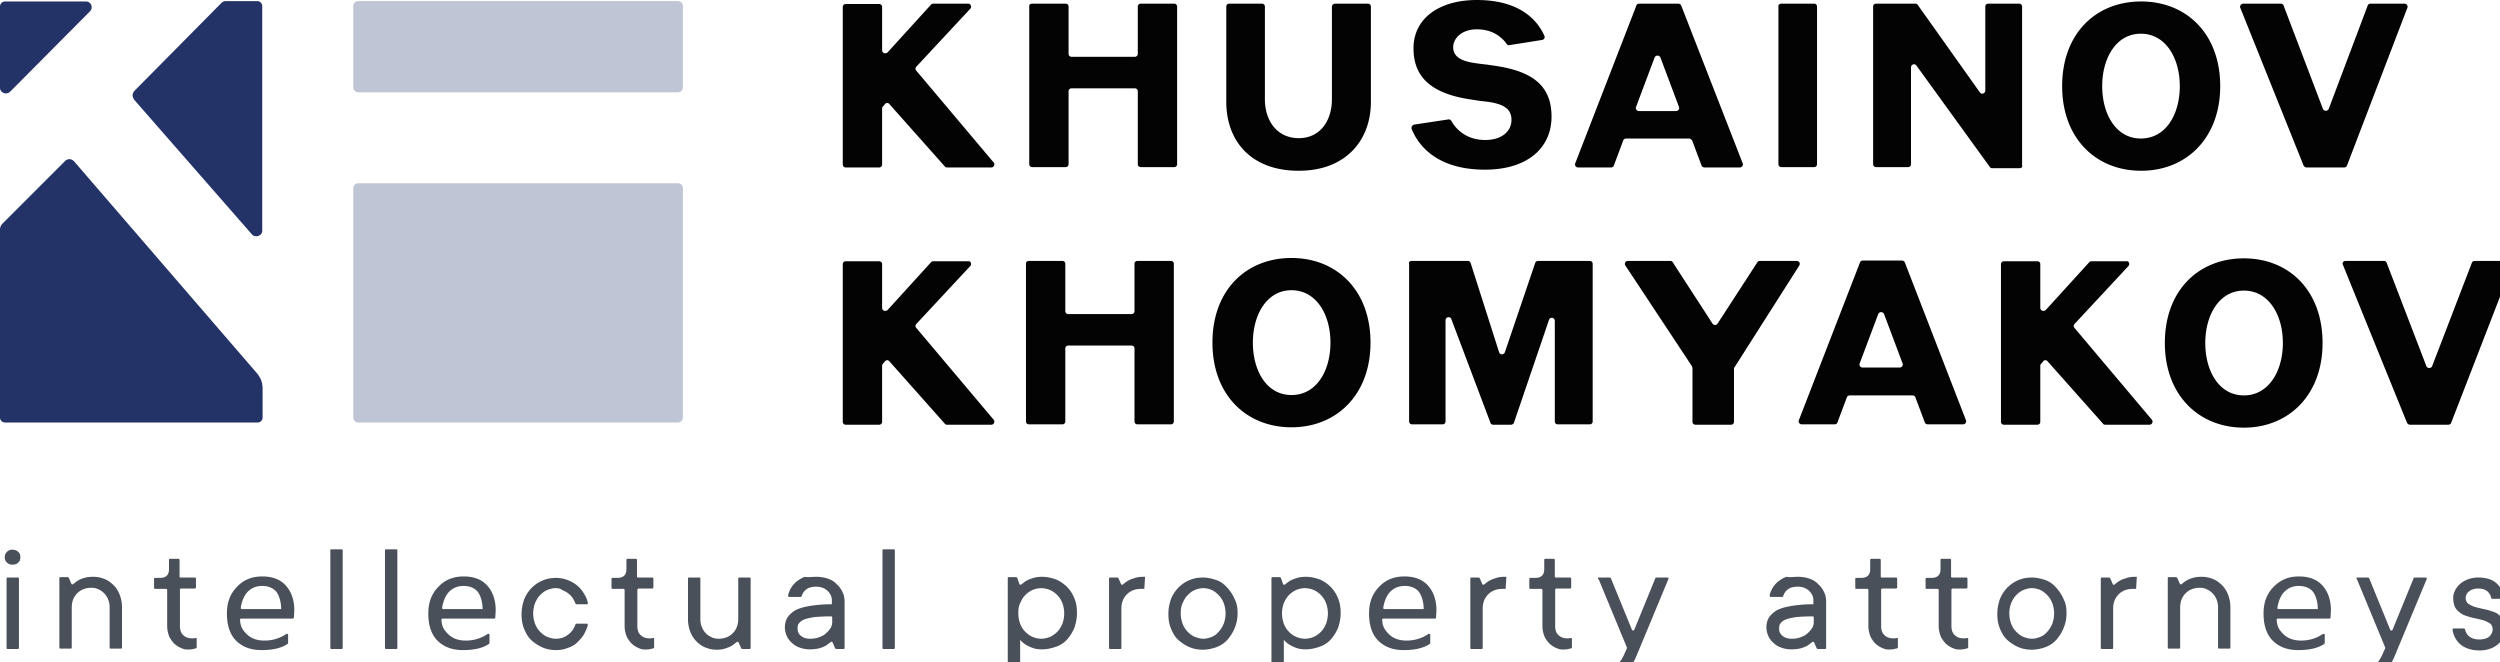
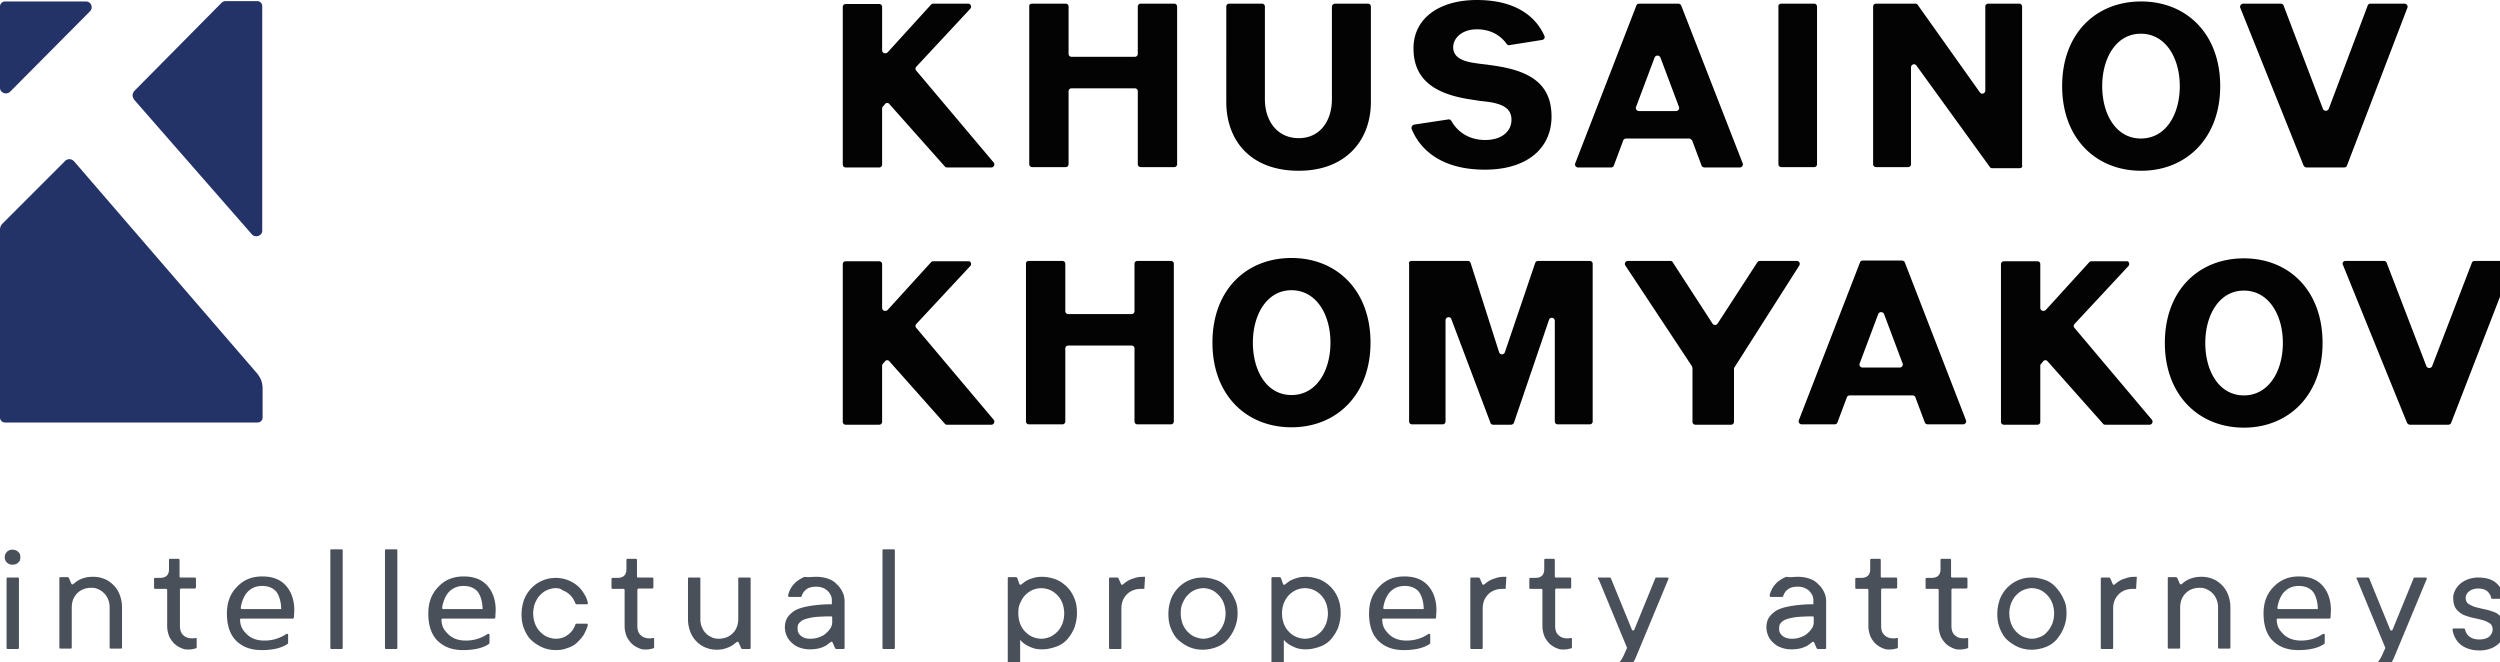
<svg xmlns="http://www.w3.org/2000/svg" width="200" height="53" viewBox="0 0 200 53" fill="none">
  <path d="m77.62 21.283-4.313 4.632a.231.231 0 0 0 0 .323l6.177 7.329c.146.146.03.41-.174.41h-3.555c-.058 0-.146-.03-.175-.088l-4.429-4.984a.218.218 0 0 0-.35 0l-.174.206c-.058.058-.058.117-.058.175v4.456a.23.23 0 0 1-.234.235h-2.68a.23.23 0 0 1-.233-.234V21.136a.23.23 0 0 1 .233-.235h2.68a.23.23 0 0 1 .234.235v3.488c0 .235.262.323.437.176l3.467-3.81c.058-.06.117-.089.175-.089h2.826c.175-.03.291.235.146.381ZM170.275 21.283l-4.312 4.632a.23.23 0 0 0 0 .323l6.177 7.329c.145.146.029.41-.175.41h-3.555c-.058 0-.145-.03-.175-.088l-4.428-4.984a.218.218 0 0 0-.35 0l-.175.206c-.058.058-.058.117-.058.175v4.456a.23.23 0 0 1-.233.235h-2.681a.23.23 0 0 1-.233-.234V21.136a.23.23 0 0 1 .233-.235h2.681a.23.23 0 0 1 .233.235v3.488c0 .235.262.323.437.176l3.467-3.81c.059-.06.117-.089.175-.089h2.826c.175-.03.292.235.146.381Z" fill="#030304" />
  <path d="M.379 44.59a.599.599 0 0 1 .612-.616.66.66 0 0 1 .466.176c.175.147.204.352.146.645v.03c-.146.234-.32.351-.612.351A.591.591 0 0 1 .554 45a.534.534 0 0 1-.175-.41Zm1.049 7.329H.612c-.058 0-.087-.03-.087-.088v-5.54c0-.06.029-.089.087-.089h.816c.058 0 .087.03.087.088v5.54c0 .06-.058.089-.087.089ZM7.459 46.144c.32 0 .612.058.903.175.291.118.524.294.728.499.204.205.38.469.496.791.116.294.175.645.175.997v3.195c0 .06-.03.088-.088.088h-.816c-.058 0-.087-.029-.087-.088v-3.195c0-.234-.03-.44-.117-.645a1.464 1.464 0 0 0-.786-.82 1.176 1.176 0 0 0-.554-.118c-.466 0-.845.147-1.136.44-.292.293-.437.674-.437 1.143v3.195c0 .06-.03.088-.088.088h-.816c-.058 0-.087-.029-.087-.088v-5.54c0-.059.03-.088.087-.088h.583c.03 0 .058.03.088.058l.204.47c.029.058.087.058.145.029.117-.088.204-.176.35-.264a1.97 1.97 0 0 1 .553-.235c.146-.058.408-.087.7-.087ZM27.33 51.919h-.816c-.058 0-.087-.03-.087-.088v-7.798c0-.059.029-.088.087-.088h.816c.058 0 .087.03.087.088v7.798c0 .058-.029.088-.087.088ZM31.701 51.919h-.816c-.058 0-.087-.03-.087-.088v-7.798c0-.059.029-.088.087-.088h.816c.058 0 .087.03.087.088v7.798c0 .058-.029.088-.087.088ZM44.462 47.052c-.233 0-.466.059-.67.147-.233.088-.408.234-.582.41-.175.176-.292.381-.408.645a2.42 2.42 0 0 0-.146.821c0 .293.058.586.146.82.087.235.233.47.408.646.174.176.35.322.582.41.233.088.437.147.67.147.204 0 .38-.03.554-.088.175-.059.32-.147.466-.264.146-.117.263-.234.35-.381.087-.117.146-.264.204-.41 0-.03.058-.06.087-.06h.816c.058 0 .087.06.087.118-.058.235-.174.47-.29.704-.147.264-.35.469-.554.674a1.787 1.787 0 0 1-.758.44 2.402 2.402 0 0 1-.932.176c-.38 0-.729-.059-1.078-.206a3.208 3.208 0 0 1-.904-.586c-.262-.234-.437-.557-.582-.909-.146-.351-.204-.732-.204-1.172 0-.44.087-.821.204-1.173a2.86 2.86 0 0 1 .582-.909 2.75 2.75 0 0 1 .904-.615c.35-.147.699-.206 1.078-.206a2.718 2.718 0 0 1 1.69.616c.233.205.407.41.553.674.146.206.233.44.291.704.03.059-.029.117-.087.117h-.816c-.029 0-.058-.03-.087-.058a2.681 2.681 0 0 0-.204-.41 1.433 1.433 0 0 0-.35-.382 1.476 1.476 0 0 0-.466-.264c-.175-.146-.379-.176-.553-.176ZM57.34 51.977c-.32 0-.611-.058-.902-.175a2.153 2.153 0 0 1-.729-.499 2.154 2.154 0 0 1-.495-.791 2.753 2.753 0 0 1-.175-.997V46.29c0-.059.03-.088.087-.088h.816c.059 0 .088.03.088.088v3.225c0 .234.029.44.116.645.088.205.175.352.32.498.117.147.292.235.467.323.175.088.379.117.554.117.466 0 .844-.147 1.136-.44.291-.293.437-.674.437-1.143V46.29c0-.059.03-.088.087-.088h.816c.058 0 .088.03.088.088v5.54c0 .06-.03.089-.088.089h-.583c-.029 0-.058-.03-.087-.059l-.204-.469c-.03-.059-.087-.059-.146-.03l-.35.265c-.145.088-.32.175-.524.234-.204.088-.466.117-.728.117ZM65.324 46.144c.32 0 .641.058.903.146s.525.235.7.44c.203.176.35.381.466.616.116.234.174.498.174.762v3.723c0 .058-.029.088-.087.088h-.583c-.029 0-.058-.03-.087-.059l-.204-.469c-.03-.058-.087-.058-.146-.03l-.35.265c-.145.088-.349.175-.553.234a3.231 3.231 0 0 1-.787.088c-.291 0-.582-.059-.815-.147a1.661 1.661 0 0 1-.612-.38 1.531 1.531 0 0 1-.408-.558 1.748 1.748 0 0 1-.146-.674c0-.264.058-.528.175-.733.117-.205.32-.41.583-.586.291-.176.67-.293 1.165-.381a10.577 10.577 0 0 1 1.836-.147v-.322c0-.293-.117-.528-.35-.762-.233-.206-.524-.323-.903-.323s-.641.088-.816.235a1.055 1.055 0 0 0-.35.527c0 .03-.029.059-.087.059h-.903c-.059 0-.088-.059-.088-.117.03-.206.117-.381.204-.557a2.06 2.06 0 0 1 .466-.557c.204-.147.408-.294.67-.381.292.058.583 0 .933 0Zm-.525 4.954c.263 0 .496-.03.729-.117.233-.088.408-.176.553-.323a1.87 1.87 0 0 0 .38-.44.933.933 0 0 0 .116-.469v-.351c0-.059-.03-.088-.088-.088-.553 0-1.02.029-1.34.058-.35.059-.64.118-.845.206a.953.953 0 0 0-.408.322c-.087.117-.087.264-.087.44 0 .205.087.38.262.527.175.147.408.235.728.235ZM71.5 51.919h-.815c-.058 0-.087-.03-.087-.088v-7.798c0-.059.029-.088.087-.088h.816c.058 0 .087.03.087.088v7.798c0 .058-.029.088-.087.088ZM81.553 46.73c.03.059.088.059.146.03l.35-.265c.145-.088.35-.176.553-.234.233-.088.496-.117.787-.117.379 0 .729.087 1.078.205.35.146.641.352.903.615.263.264.437.557.583.91.146.351.204.732.204 1.172 0 .44-.087.82-.204 1.172-.146.352-.35.675-.583.939a2.109 2.109 0 0 1-.903.586c-.35.117-.7.205-1.078.205-.291 0-.553-.03-.787-.117a3.302 3.302 0 0 1-.553-.264 1.867 1.867 0 0 1-.437-.381v2.638c0 .059-.03.088-.088.088h-.816c-.058 0-.087-.029-.087-.088v-7.563c0-.059.03-.088.088-.088h.582c.03 0 .059.03.088.058l.174.499Zm-.087 2.345c0 .293.058.586.146.821.087.234.233.47.408.645.175.176.378.322.582.41.204.088.467.147.7.147.233 0 .495-.059.699-.147.204-.088.408-.234.583-.41.174-.176.291-.381.408-.645a2.42 2.42 0 0 0 .145-.82 2.42 2.42 0 0 0-.145-.822 1.864 1.864 0 0 0-.408-.645A1.925 1.925 0 0 0 84 47.2a1.866 1.866 0 0 0-.7-.147c-.232 0-.495.059-.699.147a1.927 1.927 0 0 0-.582.41c-.175.176-.292.381-.408.645-.117.235-.146.499-.146.821ZM91.547 47.111h-.262c-.466 0-.845.147-1.137.44-.291.293-.437.674-.437 1.143v3.137c0 .058-.029.088-.087.088h-.816c-.058 0-.087-.03-.087-.088v-5.54c0-.06.029-.089.087-.089h.583c.029 0 .058.03.087.059l.204.469c.03.059.088.059.146.03.117-.089.204-.177.35-.265a1.97 1.97 0 0 1 .553-.234c.204-.088.466-.117.758-.117h.116l-.058.967ZM99.007 49.075c0 .44-.088.821-.233 1.173-.146.352-.35.674-.583.938a2.2 2.2 0 0 1-.874.586c-.32.117-.7.205-1.078.205-.38 0-.729-.058-1.078-.205a3.208 3.208 0 0 1-.904-.586c-.262-.235-.437-.557-.582-.909-.146-.352-.204-.733-.204-1.173 0-.44.087-.82.204-1.172a2.86 2.86 0 0 1 .582-.909c.263-.264.554-.47.904-.616.35-.146.699-.205 1.078-.205.379 0 .728.088 1.078.205.35.118.64.352.874.616.233.264.437.557.583.909.174.322.233.703.233 1.143Zm-4.546 0c0 .293.059.586.146.821.087.234.233.469.408.645.175.176.35.322.583.41.233.088.437.147.67.147.233 0 .437-.059.67-.147.233-.088.408-.234.554-.41.174-.176.29-.381.407-.645a2.42 2.42 0 0 0 .146-.82 2.42 2.42 0 0 0-.145-.822 1.864 1.864 0 0 0-.408-.645c-.175-.176-.35-.322-.554-.41a1.719 1.719 0 0 0-.67-.147c-.233 0-.466.059-.67.147-.233.088-.408.234-.583.41-.175.176-.291.381-.408.645-.117.235-.146.499-.146.821ZM102.648 46.73c.029.059.088.059.146.03l.349-.265c.146-.088.35-.176.554-.234.233-.088.495-.117.787-.117.379 0 .728.087 1.078.205a2.704 2.704 0 0 1 1.486 1.524c.145.352.204.733.204 1.173 0 .44-.088.82-.204 1.172-.146.352-.35.675-.583.939a2.111 2.111 0 0 1-.903.586c-.35.117-.699.205-1.078.205-.292 0-.554-.03-.787-.117a3.324 3.324 0 0 1-.554-.264 1.891 1.891 0 0 1-.437-.381v2.638c0 .059-.029.088-.087.088h-.816c-.058 0-.087-.029-.087-.088v-7.563c0-.059.029-.088.087-.088h.583c.029 0 .058.03.087.058l.175.499Zm-.087 2.345c0 .293.058.586.145.821a1.885 1.885 0 0 0 .991 1.055c.204.088.466.147.699.147.233 0 .496-.059.7-.147.204-.088.408-.234.582-.41.175-.176.292-.381.408-.645.088-.235.146-.528.146-.82 0-.294-.058-.587-.146-.822a1.855 1.855 0 0 0-.408-.645 1.912 1.912 0 0 0-.582-.41 1.87 1.87 0 0 0-.7-.147c-.233 0-.495.059-.699.147a1.929 1.929 0 0 0-.583.41c-.174.176-.291.381-.408.645a2.303 2.303 0 0 0-.145.821ZM120.451 47.111h-.262c-.466 0-.845.147-1.136.44-.292.293-.437.674-.437 1.143v3.137c0 .058-.029.088-.088.088h-.816c-.058 0-.087-.03-.087-.088v-5.54c0-.06.029-.089.087-.089h.583c.029 0 .058.03.088.059l.203.469c.03.059.088.059.146.03.117-.089.204-.177.35-.265a1.97 1.97 0 0 1 .553-.234c.204-.088.467-.117.758-.117h.117l-.059.967ZM127.91 46.202h.874c.029 0 .058.03.087.059l1.69 4.133c.029.059.146.059.175 0l1.69-4.133c0-.03.058-.059.087-.059h.875c.058 0 .116.059.087.117l-2.535 6.098c-.233.586-.495.968-.757 1.231-.263.264-.583.352-.962.352h-.146c-.058 0-.087 0-.116-.03-.058 0-.088-.029-.117-.029v-.674c0-.058.029-.088.088-.088a.98.98 0 0 0 .582-.176c.146-.117.263-.322.379-.557l.262-.586v-.059l-2.243-5.423c-.117-.117-.088-.176 0-.176ZM143.847 46.144c.321 0 .641.058.904.146.262.088.524.235.699.44.204.176.35.381.466.616.117.234.175.498.175.762v3.723c0 .058-.029.088-.087.088h-.583c-.029 0-.058-.03-.088-.059l-.204-.469c-.029-.058-.087-.058-.145-.03l-.35.265c-.146.088-.35.175-.554.234a3.228 3.228 0 0 1-.786.088c-.292 0-.583-.059-.816-.147a1.664 1.664 0 0 1-.612-.38 1.536 1.536 0 0 1-.408-.558 1.756 1.756 0 0 1-.146-.674c0-.264.059-.528.175-.733.117-.205.321-.41.583-.586.291-.176.67-.293 1.166-.381a10.57 10.57 0 0 1 1.835-.147v-.322c0-.293-.116-.528-.349-.762-.234-.206-.525-.323-.904-.323-.378 0-.641.088-.816.235a1.058 1.058 0 0 0-.349.527c0 .03-.029.059-.088.059h-.903c-.058 0-.087-.059-.087-.117.029-.206.116-.381.204-.557a2.05 2.05 0 0 1 .466-.557c.204-.147.408-.294.67-.381.291.058.612 0 .932 0Zm-.524 4.954a2 2 0 0 0 .728-.117c.233-.088.408-.176.554-.323.146-.117.262-.264.379-.44a.937.937 0 0 0 .116-.469v-.351c0-.059-.029-.088-.087-.088-.554 0-1.02.029-1.34.058-.35.059-.641.118-.845.206a.951.951 0 0 0-.408.322c-.088.117-.088.264-.088.44 0 .205.088.38.263.527.174.147.437.235.728.235ZM165.321 49.075c0 .44-.087.821-.233 1.173-.146.352-.35.674-.583.938a2.195 2.195 0 0 1-.874.586c-.32.117-.699.205-1.078.205-.379 0-.728-.058-1.078-.205a3.198 3.198 0 0 1-.903-.586c-.262-.235-.437-.557-.583-.909-.146-.352-.204-.733-.204-1.173 0-.44.088-.82.204-1.172.146-.352.35-.675.583-.909.262-.264.553-.47.903-.616.35-.146.699-.205 1.078-.205.379 0 .729.088 1.078.205.35.118.641.352.874.616.233.264.437.557.583.909.175.322.233.703.233 1.143Zm-4.574 0c0 .293.058.586.145.821.088.234.233.469.408.645.175.176.35.322.583.41.233.088.437.147.67.147.233 0 .437-.059.67-.147.233-.088.408-.234.554-.41.175-.176.291-.381.408-.645a2.43 2.43 0 0 0 .145-.82 2.43 2.43 0 0 0-.145-.822 1.87 1.87 0 0 0-.408-.645c-.175-.176-.35-.322-.554-.41a1.718 1.718 0 0 0-.67-.147c-.233 0-.466.059-.67.147-.233.088-.408.234-.583.41-.175.176-.291.381-.408.645a2.303 2.303 0 0 0-.145.821ZM170.887 47.111h-.262c-.467 0-.845.147-1.137.44-.291.293-.437.674-.437 1.143v3.137c0 .058-.029.088-.087.088h-.816c-.058 0-.087-.03-.087-.088v-5.54c0-.06.029-.089.087-.089h.583c.029 0 .058.03.087.059l.204.469c.029.059.087.059.146.03.116-.089.204-.177.349-.265.146-.088.321-.176.554-.234.204-.088.466-.117.758-.117h.116l-.058.967ZM176.132 46.144c.32 0 .611.058.903.175.291.118.524.294.728.499.204.205.379.469.496.791.116.323.174.645.174.997v3.195c0 .06-.029.088-.087.088h-.816c-.058 0-.087-.029-.087-.088v-3.195c0-.234-.029-.44-.117-.645a1.467 1.467 0 0 0-.32-.498 1.68 1.68 0 0 0-.466-.323 1.178 1.178 0 0 0-.554-.117c-.466 0-.845.147-1.136.44-.292.293-.437.674-.437 1.143v3.195c0 .06-.03.088-.088.088h-.816c-.058 0-.087-.029-.087-.088v-5.54c0-.059.029-.088.087-.088h.583c.029 0 .058.03.087.058l.204.47c.03.058.088.058.146.029.117-.088.204-.176.35-.264.145-.088.32-.176.553-.235.175-.058.408-.087.7-.087ZM188.573 46.202h.874c.029 0 .058.03.087.059l1.69 4.133c.029.059.146.059.175 0l1.69-4.133c0-.03.058-.059.087-.059h.874c.059 0 .117.059.088.117l-2.535 6.098c-.233.586-.495.968-.758 1.231a1.389 1.389 0 0 1-.961.352h-.146c-.058 0-.087 0-.116-.03-.029 0-.088-.029-.117-.029v-.674c0-.058.029-.088.088-.088a.98.98 0 0 0 .582-.176c.146-.117.263-.322.379-.557l.262-.586v-.059l-2.243-5.423c-.088-.117-.059-.176 0-.176ZM200.431 50.277c0 .235-.058.47-.146.674-.087.206-.233.381-.408.557a1.967 1.967 0 0 1-.641.381 2.548 2.548 0 0 1-.845.147c-.67 0-1.194-.176-1.573-.498a1.846 1.846 0 0 1-.612-1.173c0-.059.029-.088.087-.088h.816c.029 0 .088.03.088.059.058.234.145.41.32.557.204.176.466.264.845.264.321 0 .612-.088.787-.235.175-.176.262-.352.262-.586 0-.206-.087-.381-.233-.47a2.18 2.18 0 0 0-.583-.263c-.233-.059-.466-.117-.757-.176a5.698 5.698 0 0 1-.758-.235 1.8 1.8 0 0 1-.583-.469c-.174-.234-.262-.586-.233-1.055v-.03c.088-.38.263-.674.554-.938.175-.146.379-.263.612-.351.233-.088.524-.147.816-.147.641 0 1.136.147 1.486.47.32.292.524.674.553 1.143 0 .058-.029.088-.087.088h-.816c-.029 0-.087-.03-.087-.06-.03-.204-.146-.38-.292-.527-.175-.146-.408-.234-.757-.234-.292 0-.554.088-.729.234a.666.666 0 0 0-.262.528c0 .205.087.38.233.469.146.088.35.205.583.264.233.058.466.117.757.176.263.058.525.146.758.234.233.088.408.264.583.47.174.175.262.468.262.82Z" fill="#4A505A" />
  <path d="M5.128 12.958.204 17.883A.689.689 0 0 0 0 18.38v15.01a.4.4 0 0 0 .408.41H20.6a.4.4 0 0 0 .408-.41v-2.287c0-.586-.204-.938-.467-1.26L5.944 12.928c-.233-.264-.583-.264-.816.03Z" fill="#233267" />
-   <path d="M54.224 7.388a.4.4 0 0 0 .407-.41V.497a.4.4 0 0 0-.407-.41H28.67a.4.4 0 0 0-.408.41v6.48a.4.4 0 0 0 .408.41h25.553ZM54.224 33.801a.4.4 0 0 0 .407-.41V15.07a.4.4 0 0 0-.407-.41H28.67a.4.4 0 0 0-.408.41V33.39a.4.4 0 0 0 .408.41h25.553Z" fill="#BFC5D4" />
  <path d="M0 7.036c0 .352.466.586.787.322l6.41-6.45c.291-.292.087-.79-.32-.79H.406A.4.4 0 0 0 0 .527v6.508ZM10.81 7.212c-.262.264-.262.527-.03.82l9.383 10.73c.291.293.816.088.816-.293V.499a.4.4 0 0 0-.408-.411h-2.506a.481.481 0 0 0-.35.146L10.81 7.212Z" fill="#233267" />
  <path d="M106.815.293h2.623a.23.23 0 0 1 .233.235V8.15c0 3.078-2.011 5.511-5.769 5.511-3.875 0-5.799-2.433-5.799-5.511V.528a.23.23 0 0 1 .234-.235h2.622a.23.23 0 0 1 .233.235v7.416c0 1.7.962 3.108 2.71 3.108 1.719 0 2.651-1.407 2.651-3.108V.528c0-.118.117-.235.262-.235ZM142.507.293h2.622c.146 0 .234.117.234.235v12.605a.231.231 0 0 1-.234.235h-2.622a.23.23 0 0 1-.233-.235V.528c-.029-.118.087-.235.233-.235ZM161.563 13.456h-2.186c-.087 0-.145-.03-.204-.117l-5.856-8.092c-.146-.205-.437-.088-.437.147v7.74a.23.23 0 0 1-.233.234h-2.564a.23.23 0 0 1-.233-.235V.528a.23.23 0 0 1 .233-.235h3.146c.088 0 .146.03.204.117l4.954 6.977c.145.206.437.088.437-.146V.528a.23.23 0 0 1 .233-.235h2.476c.146 0 .234.117.234.235V13.22c.058.147-.059.235-.204.235ZM179.452.293h3.001c.117 0 .204.059.233.147l3.147 8.267a.253.253 0 0 0 .466 0L189.417.44c.029-.088.117-.147.233-.147h2.71c.175 0 .291.176.233.322l-4.837 12.636c-.029.088-.116.146-.233.146h-3.001c-.087 0-.175-.058-.233-.146L179.219.615c-.058-.146.088-.322.233-.322ZM77.62.703l-4.313 4.632a.231.231 0 0 0 0 .323l6.177 7.329c.146.146.03.41-.174.41h-3.555c-.058 0-.146-.03-.175-.088l-4.429-4.983a.218.218 0 0 0-.35 0l-.174.205c-.058.058-.058.117-.058.176v4.456a.23.23 0 0 1-.234.234h-2.68a.23.23 0 0 1-.233-.234V.557a.23.23 0 0 1 .233-.235h2.68a.23.23 0 0 1 .234.235v3.46c0 .234.262.322.437.175L74.473.381c.058-.059.117-.088.175-.088h2.826c.175 0 .291.264.146.41ZM119.286 5.218c-.554-.088-.787-.088-1.311-.176-1.049-.146-1.719-.498-1.719-1.26 0-.733.699-1.437 1.894-1.437 1.369 0 2.068.733 2.389 1.173.058.088.146.117.233.088l2.593-.41c.175-.03.262-.206.175-.352C122.928 1.466 121.413 0 118.15 0c-2.972 0-5.07 1.436-5.07 3.87 0 2.58 1.806 3.694 4.691 4.104.524.088.787.117 1.311.176 1.107.176 1.836.498 1.836 1.436 0 .88-.729 1.613-2.098 1.613-1.574 0-2.389-.938-2.71-1.525-.058-.088-.146-.146-.262-.117l-2.71.41a.268.268 0 0 0-.204.352c.641 1.583 2.302 3.254 5.857 3.254 3.438 0 5.332-1.759 5.332-4.25 0-2.756-1.923-3.724-4.837-4.105ZM82.31 20.873h2.681a.23.23 0 0 1 .234.235v3.781a.23.23 0 0 0 .233.235h5.07a.23.23 0 0 0 .232-.235v-3.781a.23.23 0 0 1 .234-.235h2.68a.23.23 0 0 1 .233.235v12.605a.23.23 0 0 1-.233.235h-2.68a.23.23 0 0 1-.234-.235V27.88a.23.23 0 0 0-.233-.235h-5.07a.23.23 0 0 0-.232.235v5.833a.23.23 0 0 1-.234.235h-2.68a.23.23 0 0 1-.233-.235V21.108c-.03-.118.087-.235.233-.235ZM82.573.293h2.681a.23.23 0 0 1 .233.235v3.781a.23.23 0 0 0 .233.235h5.07a.23.23 0 0 0 .233-.235V.528a.23.23 0 0 1 .233-.235h2.68a.23.23 0 0 1 .234.235v12.605a.23.23 0 0 1-.233.235h-2.68a.23.23 0 0 1-.234-.235V7.3a.23.23 0 0 0-.233-.234h-5.07a.23.23 0 0 0-.233.234v5.834a.23.23 0 0 1-.233.235h-2.68a.23.23 0 0 1-.234-.235V.528c-.029-.147.088-.235.233-.235ZM96.996 27.41c0-4.22 2.71-6.771 6.323-6.771 3.613 0 6.322 2.58 6.322 6.772 0 4.162-2.709 6.772-6.322 6.772s-6.323-2.58-6.323-6.772Zm9.44 0c0-2.257-1.136-4.192-3.117-4.192-1.982 0-3.089 1.965-3.089 4.193 0 2.257 1.107 4.192 3.089 4.192 1.981 0 3.117-1.906 3.117-4.192ZM164.972 6.89c0-4.222 2.709-6.773 6.322-6.773s6.323 2.58 6.323 6.772c0 4.163-2.71 6.772-6.323 6.772-3.642 0-6.322-2.609-6.322-6.772Zm9.411 0c0-2.258-1.137-4.193-3.118-4.193-1.981 0-3.088 1.964-3.088 4.192 0 2.257 1.107 4.192 3.088 4.192 2.011 0 3.118-1.935 3.118-4.192ZM173.188 27.44c0-4.222 2.71-6.772 6.323-6.772 3.613 0 6.294 2.58 6.294 6.772 0 4.163-2.71 6.772-6.294 6.772-3.613 0-6.323-2.61-6.323-6.772Zm9.441 0c0-2.257-1.137-4.192-3.118-4.192-1.981 0-3.088 1.964-3.088 4.192 0 2.257 1.107 4.192 3.088 4.192s3.118-1.935 3.118-4.192ZM112.933 20.873h4.487c.117 0 .204.059.233.176l2.273 7.124c.087.234.379.234.466 0l2.418-7.124a.256.256 0 0 1 .234-.176h4.137a.23.23 0 0 1 .233.235v12.605a.23.23 0 0 1-.233.235h-2.564a.23.23 0 0 1-.233-.235v-8.032c0-.293-.379-.352-.466-.088l-2.797 8.208a.256.256 0 0 1-.234.176h-1.427c-.117 0-.204-.058-.233-.176l-3.118-8.267c-.087-.264-.466-.176-.466.088v8.091a.23.23 0 0 1-.233.235h-2.448a.23.23 0 0 1-.233-.235V21.108c-.058-.118.058-.235.204-.235ZM130.24 20.873h3.38c.088 0 .175.03.204.117L137 25.886c.088.147.321.147.408 0l3.176-4.896c.058-.088.117-.117.204-.117h2.943c.204 0 .32.205.204.381l-5.187 8.15c-.029.03-.029.088-.029.117v4.222a.23.23 0 0 1-.233.234h-2.855a.23.23 0 0 1-.233-.234v-4.28c0-.059-.029-.088-.029-.147l-5.332-8.062c-.117-.176 0-.381.203-.381ZM152.996 31.632h-5.011c-.087 0-.204.059-.233.147l-.758 2.022c-.029.088-.116.147-.233.147h-2.622c-.175 0-.291-.176-.233-.322l4.895-12.636c.029-.088.116-.146.233-.146h3.117c.088 0 .204.058.234.146l4.895 12.636c.058.146-.059.322-.234.322h-2.826c-.087 0-.204-.059-.233-.147l-.757-2.022c-.03-.088-.117-.147-.234-.147Zm-.786-2.55-1.486-3.958a.253.253 0 0 0-.466 0l-1.486 3.957c-.059.147.058.323.233.323h2.972c.174 0 .291-.176.233-.323ZM135.107 11.081h-5.012c-.087 0-.204.059-.233.147l-.757 2.023c-.029.088-.117.146-.233.146h-2.623c-.175 0-.291-.176-.233-.322L130.911.44c.029-.088.117-.147.233-.147h3.118c.087 0 .204.059.233.147l4.924 12.635c.058.146-.058.322-.233.322h-2.826c-.088 0-.204-.058-.233-.146l-.758-2.023c-.058-.059-.146-.147-.262-.147Zm-.787-2.52-1.486-3.959a.253.253 0 0 0-.466 0l-1.486 3.958c-.058.147.058.323.233.323h2.972c.175 0 .291-.176.233-.323ZM187.64 20.873h3.059c.117 0 .204.059.233.147l3.176 8.267a.253.253 0 0 0 .466 0l3.176-8.267c.029-.088.117-.147.233-.147h2.768c.175 0 .292.176.234.322l-4.895 12.636c-.03.088-.117.146-.234.146h-3.059c-.087 0-.175-.058-.233-.146l-5.128-12.636c-.087-.146.029-.322.204-.322Z" fill="#030304" />
  <path d="M23.426 49.486H19.29c-.059 0-.088.058-.088.088.03.557.204.82.525 1.143.35.352.816.528 1.427.528a3.07 3.07 0 0 0 1.749-.528c.058-.03.145 0 .145.059v.644c0 .03-.029.06-.029.088-.524.352-1.224.499-2.098.499-.874 0-1.544-.264-2.04-.762-.495-.499-.728-1.232-.728-2.17 0-.88.263-1.583.816-2.14.525-.557 1.195-.82 2.01-.82.816 0 1.428.234 1.865.703.437.469.7 1.143.7 1.993l-.03.587c-.029.058-.058.088-.087.088Zm-.932-.763c0-.527-.146-1.084-.408-1.407-.262-.293-.641-.44-1.107-.44-.467 0-.845.147-1.166.47-.291.293-.495.82-.553 1.29 0 .058.029.087.087.087h3.147ZM39.538 49.486h-4.137c-.058 0-.087.058-.087.088.029.557.203.82.524 1.143.35.352.816.528 1.428.528a3.07 3.07 0 0 0 1.748-.528c.058-.03.146 0 .146.059v.644c0 .03-.03.06-.03.088-.524.352-1.223.499-2.097.499-.875 0-1.545-.264-2.04-.762-.495-.499-.728-1.232-.728-2.17 0-.88.262-1.583.816-2.14.524-.557 1.194-.82 2.01-.82.816 0 1.428.234 1.865.703.437.469.699 1.143.699 1.993l-.03.587c0 .058-.057.088-.087.088Zm-.932-.763c0-.527-.146-1.084-.408-1.407-.262-.293-.64-.44-1.107-.44-.466 0-.845.147-1.166.47-.29.293-.495.82-.553 1.29 0 .058.029.087.087.087h3.147ZM114.798 49.486h-4.137c-.059 0-.088.058-.088.088.029.557.204.82.525 1.143.349.352.816.528 1.428.528a3.07 3.07 0 0 0 1.748-.528c.058-.03.145 0 .145.059v.644c0 .03-.029.06-.029.088-.524.352-1.223.499-2.098.499-.874 0-1.544-.264-2.039-.762-.495-.499-.729-1.232-.729-2.17 0-.88.263-1.583.816-2.14.525-.557 1.195-.82 2.011-.82.816 0 1.427.234 1.864.703.437.469.7 1.143.7 1.993l-.029.587c0 .058-.03.088-.088.088Zm-.903-.763c0-.527-.146-1.084-.408-1.407-.262-.293-.641-.44-1.107-.44-.466 0-.845.147-1.166.47-.291.293-.495.82-.553 1.29 0 .058.029.087.087.087h3.147ZM186.358 49.486h-4.138c-.058 0-.087.058-.087.088.029.557.204.82.524 1.143.35.352.845.528 1.428.528.641 0 1.224-.176 1.748-.528.059-.03.146 0 .146.059v.644c0 .03-.029.06-.029.088-.525.352-1.224.499-2.098.499-.874 0-1.544-.264-2.04-.762-.495-.499-.728-1.232-.728-2.17 0-.88.262-1.583.816-2.14.553-.557 1.194-.82 2.01-.82.816 0 1.428.234 1.865.703.437.469.699 1.143.699 1.993l-.029.587c0 .058-.058.088-.087.088Zm-.933-.763c0-.527-.145-1.084-.408-1.407-.262-.293-.641-.44-1.107-.44-.466 0-.845.147-1.165.47-.292.293-.496.82-.554 1.29 0 .058.029.087.088.087h3.146ZM14.394 47.199v2.873c0 .322.087.586.262.733.175.176.408.264.728.264.088 0 .146 0 .234-.03h.058c.03 0 .058.03.058.059v.703s0 .03-.029.03l-.03.03c-.028.028-.057.028-.116.028-.175.06-.408.088-.728.06h-.03a1.956 1.956 0 0 1-.902-.5c-.146-.175-.292-.351-.38-.586a2.25 2.25 0 0 1-.145-.791v-2.873c0-.059-.058-.088-.087-.088h-.874c-.059 0-.088-.03-.088-.088v-.704c0-.058.03-.088.088-.088h.378c.496 0 .729-.234.729-.703v-.733c0-.059.029-.088.087-.088h.67c.059 0 .088.059.088.088v1.32c0 .058.029.087.087.087h1.136c.059 0 .088.059.088.088v.704c0 .058-.058.088-.088.088h-1.136c-.029.029-.058.058-.058.117ZM150.491 47.199v2.873c0 .322.087.586.262.733.175.176.408.264.728.264.088 0 .146 0 .233-.03h.059c.029 0 .058.03.058.059v.703s0 .03-.029.03l-.029.03c-.03.028-.059.028-.117.028-.175.06-.408.088-.728.06h-.03a1.958 1.958 0 0 1-.903-.5c-.145-.175-.291-.351-.379-.586a2.26 2.26 0 0 1-.145-.791v-2.873c0-.059-.058-.088-.088-.088h-.874c-.058 0-.087-.03-.087-.088v-.704c0-.058.029-.088.087-.088h.379c.495 0 .728-.234.728-.703v-.733c0-.059.03-.088.088-.088h.67c.058 0 .087.059.087.088v1.32c0 .058.03.087.088.087h1.136c.058 0 .088.059.088.088v.704c0 .058-.059.088-.088.088h-1.136c-.029.029-.058.058-.058.117ZM156.115 47.199v2.873c0 .322.087.586.262.733.175.176.408.264.728.264.088 0 .146 0 .233-.03h.059c.029 0 .058.03.058.059v.703s0 .03-.029.03l-.029.03c-.03.028-.059.028-.117.028-.175.06-.408.088-.728.06h-.029a1.956 1.956 0 0 1-.904-.5c-.145-.175-.291-.351-.379-.586a2.26 2.26 0 0 1-.145-.791v-2.873c0-.059-.058-.088-.088-.088h-.874c-.058 0-.087-.03-.087-.088v-.704c0-.058.029-.088.087-.088h.379c.495 0 .728-.234.728-.703v-.733c0-.059.03-.088.088-.088h.67c.058 0 .087.059.087.088v1.32c0 .058.03.087.088.087h1.136c.058 0 .088.059.088.088v.704c0 .058-.059.088-.088.088h-1.136c-.029.029-.058.058-.058.117ZM124.413 47.199v2.873c0 .322.088.586.263.733.174.176.408.264.728.264.088 0 .146 0 .233-.03h.058c.03 0 .059.03.059.059v.703s0 .03-.029.03l-.03.03c-.029.028-.058.028-.116.028-.175.06-.408.088-.729.06h-.029a1.958 1.958 0 0 1-.903-.5c-.146-.175-.291-.351-.379-.586a2.26 2.26 0 0 1-.145-.791v-2.873c0-.059-.059-.088-.088-.088h-.874c-.058 0-.087-.03-.087-.088v-.704c0-.058.029-.088.087-.088h.379c.495 0 .728-.234.728-.703v-.733c0-.059.029-.088.088-.088h.67c.058 0 .087.059.087.088v1.32c0 .058.029.087.088.087h1.136c.058 0 .087.059.087.088v.704c0 .058-.058.088-.087.088h-1.136c-.029.029-.059.058-.059.117ZM50.989 47.199v2.873c0 .322.087.586.262.733.175.176.408.264.728.264.088 0 .146 0 .233-.03h.059c.029 0 .058.03.058.059v.703s0 .03-.03.03l-.028.03c-.03.028-.059.028-.117.028-.175.06-.408.088-.728.06h-.03a1.956 1.956 0 0 1-.903-.5c-.145-.175-.291-.351-.379-.586a2.25 2.25 0 0 1-.145-.791v-2.873c0-.059-.058-.088-.088-.088h-.874c-.058 0-.087-.03-.087-.088v-.704c0-.058.03-.088.087-.088h.38c.494 0 .727-.234.727-.703v-.733c0-.059.03-.088.088-.088h.67c.058 0 .087.059.087.088v1.32c0 .058.03.087.088.087h1.136c.059 0 .088.059.088.088v.704c0 .058-.059.088-.088.088h-1.136c0 .029-.058.058-.058.117Z" fill="#4A505A" />
</svg>